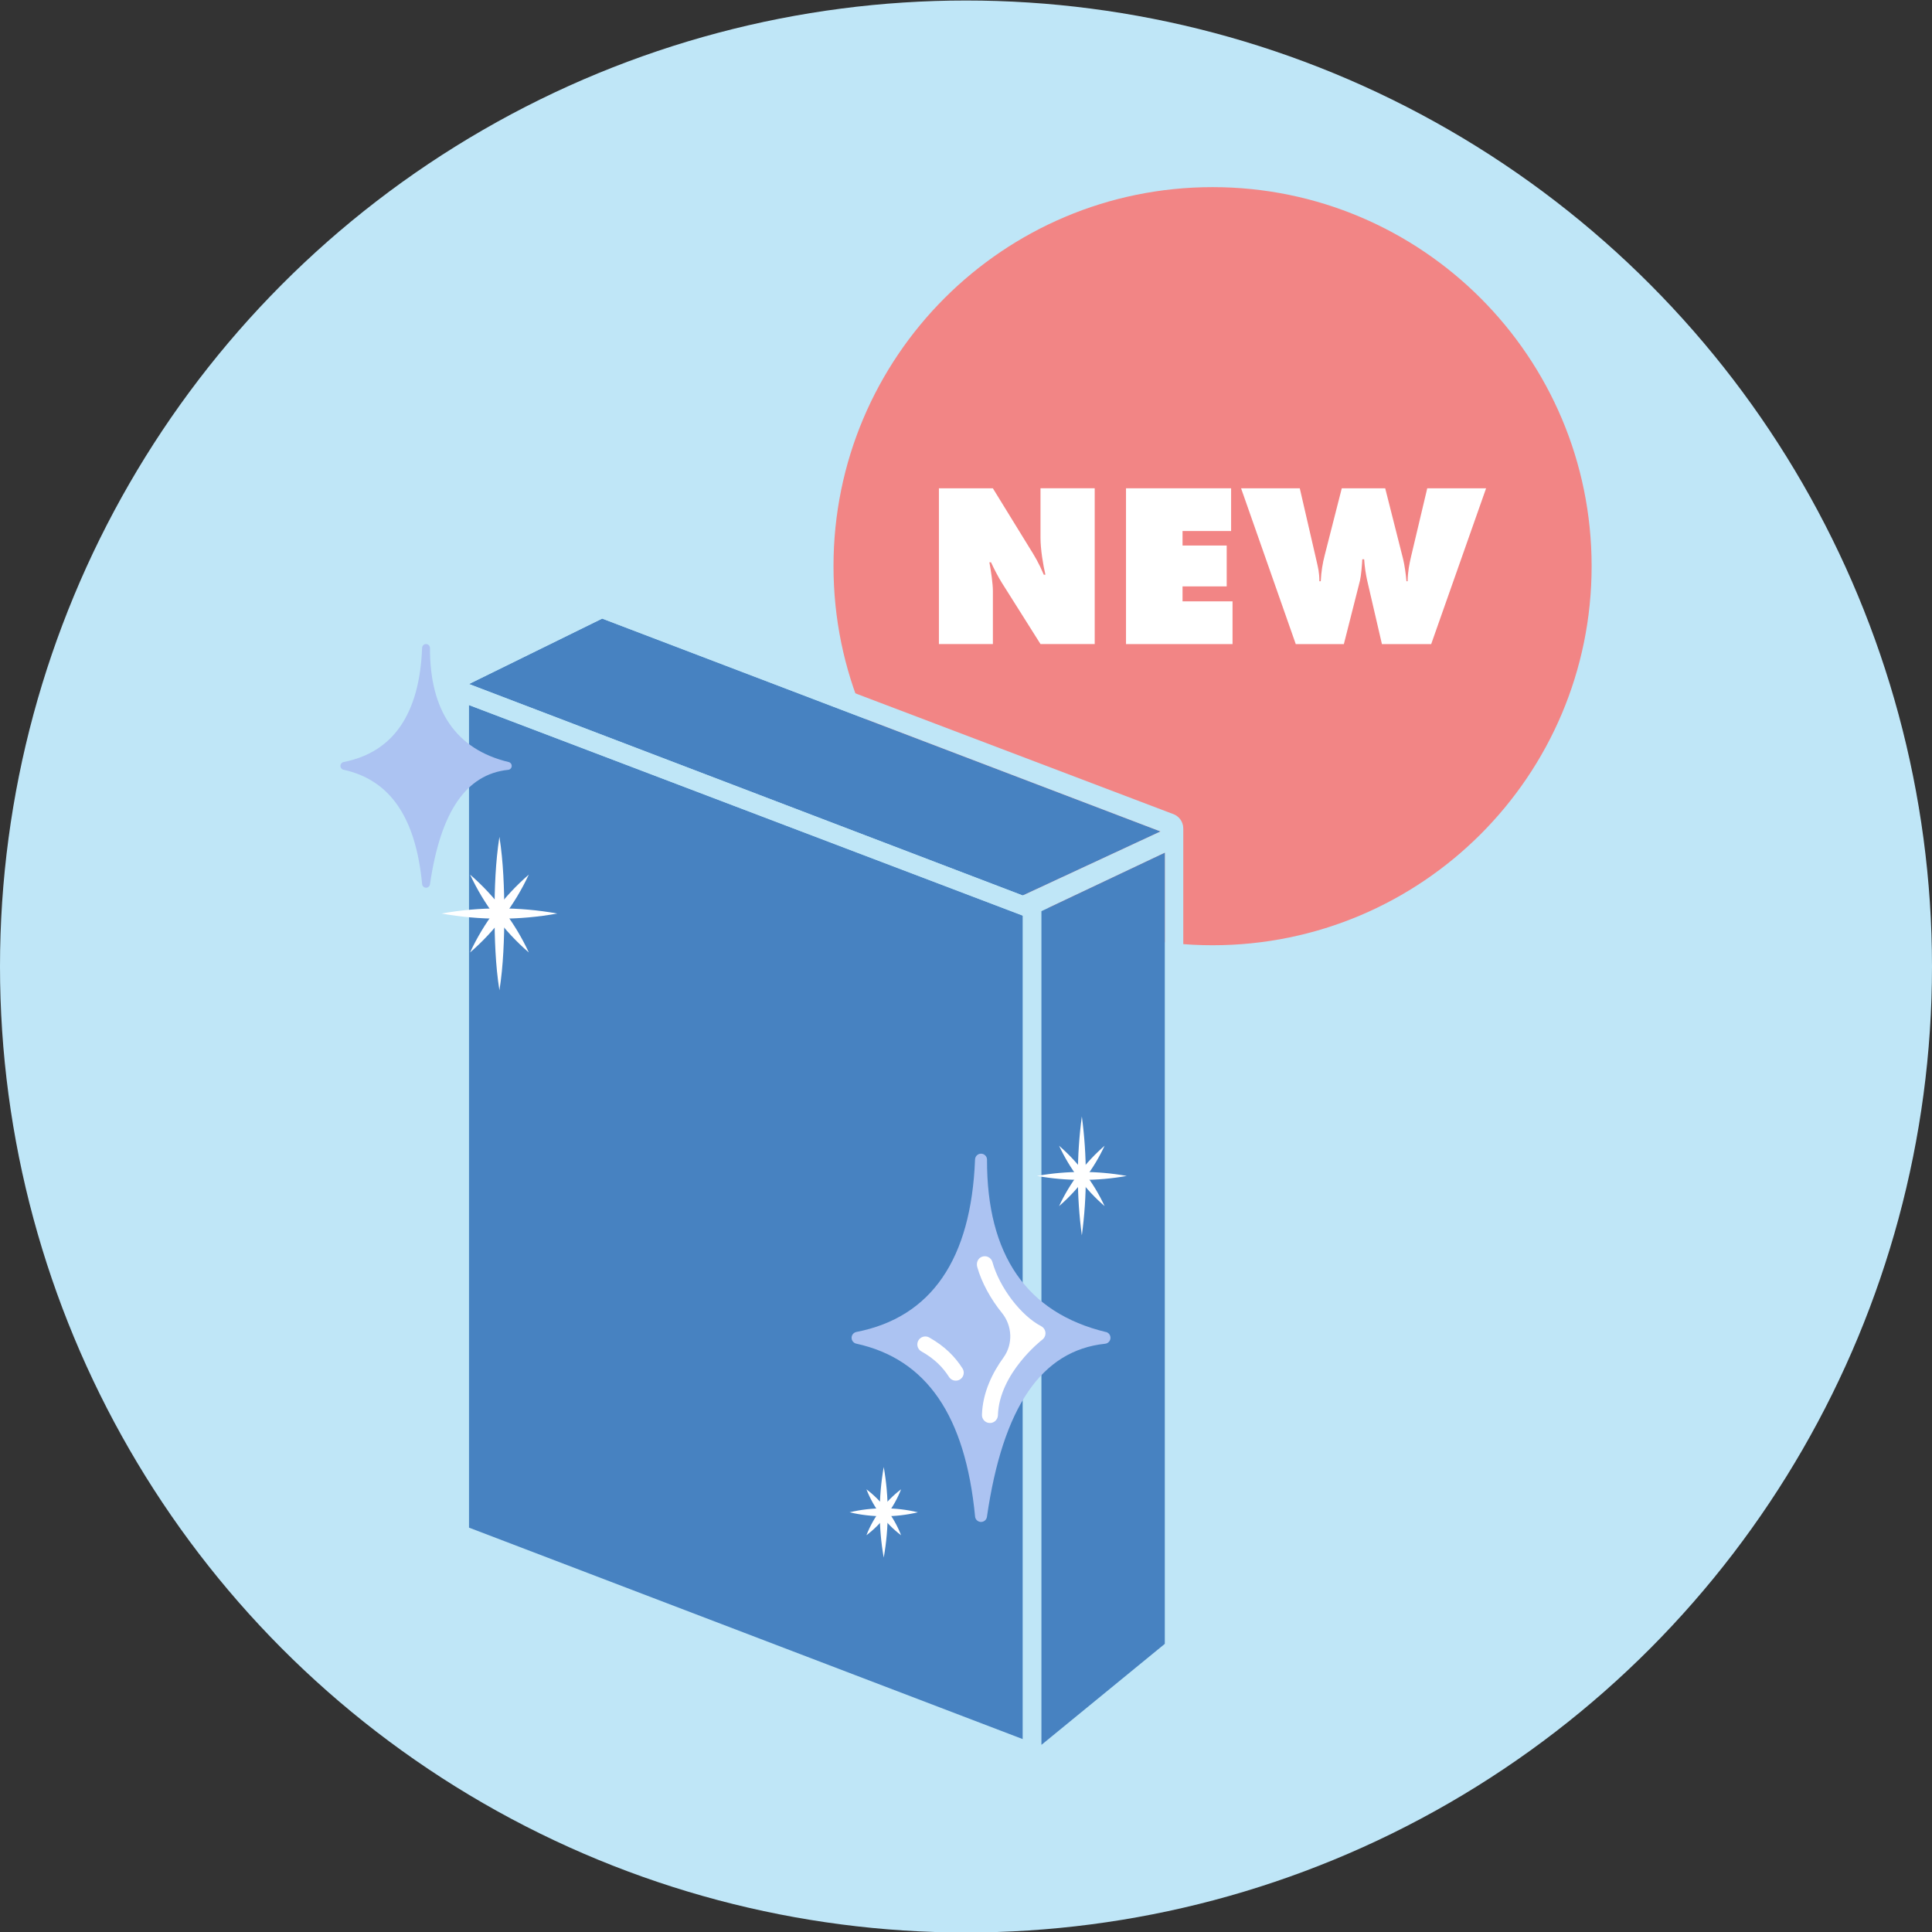
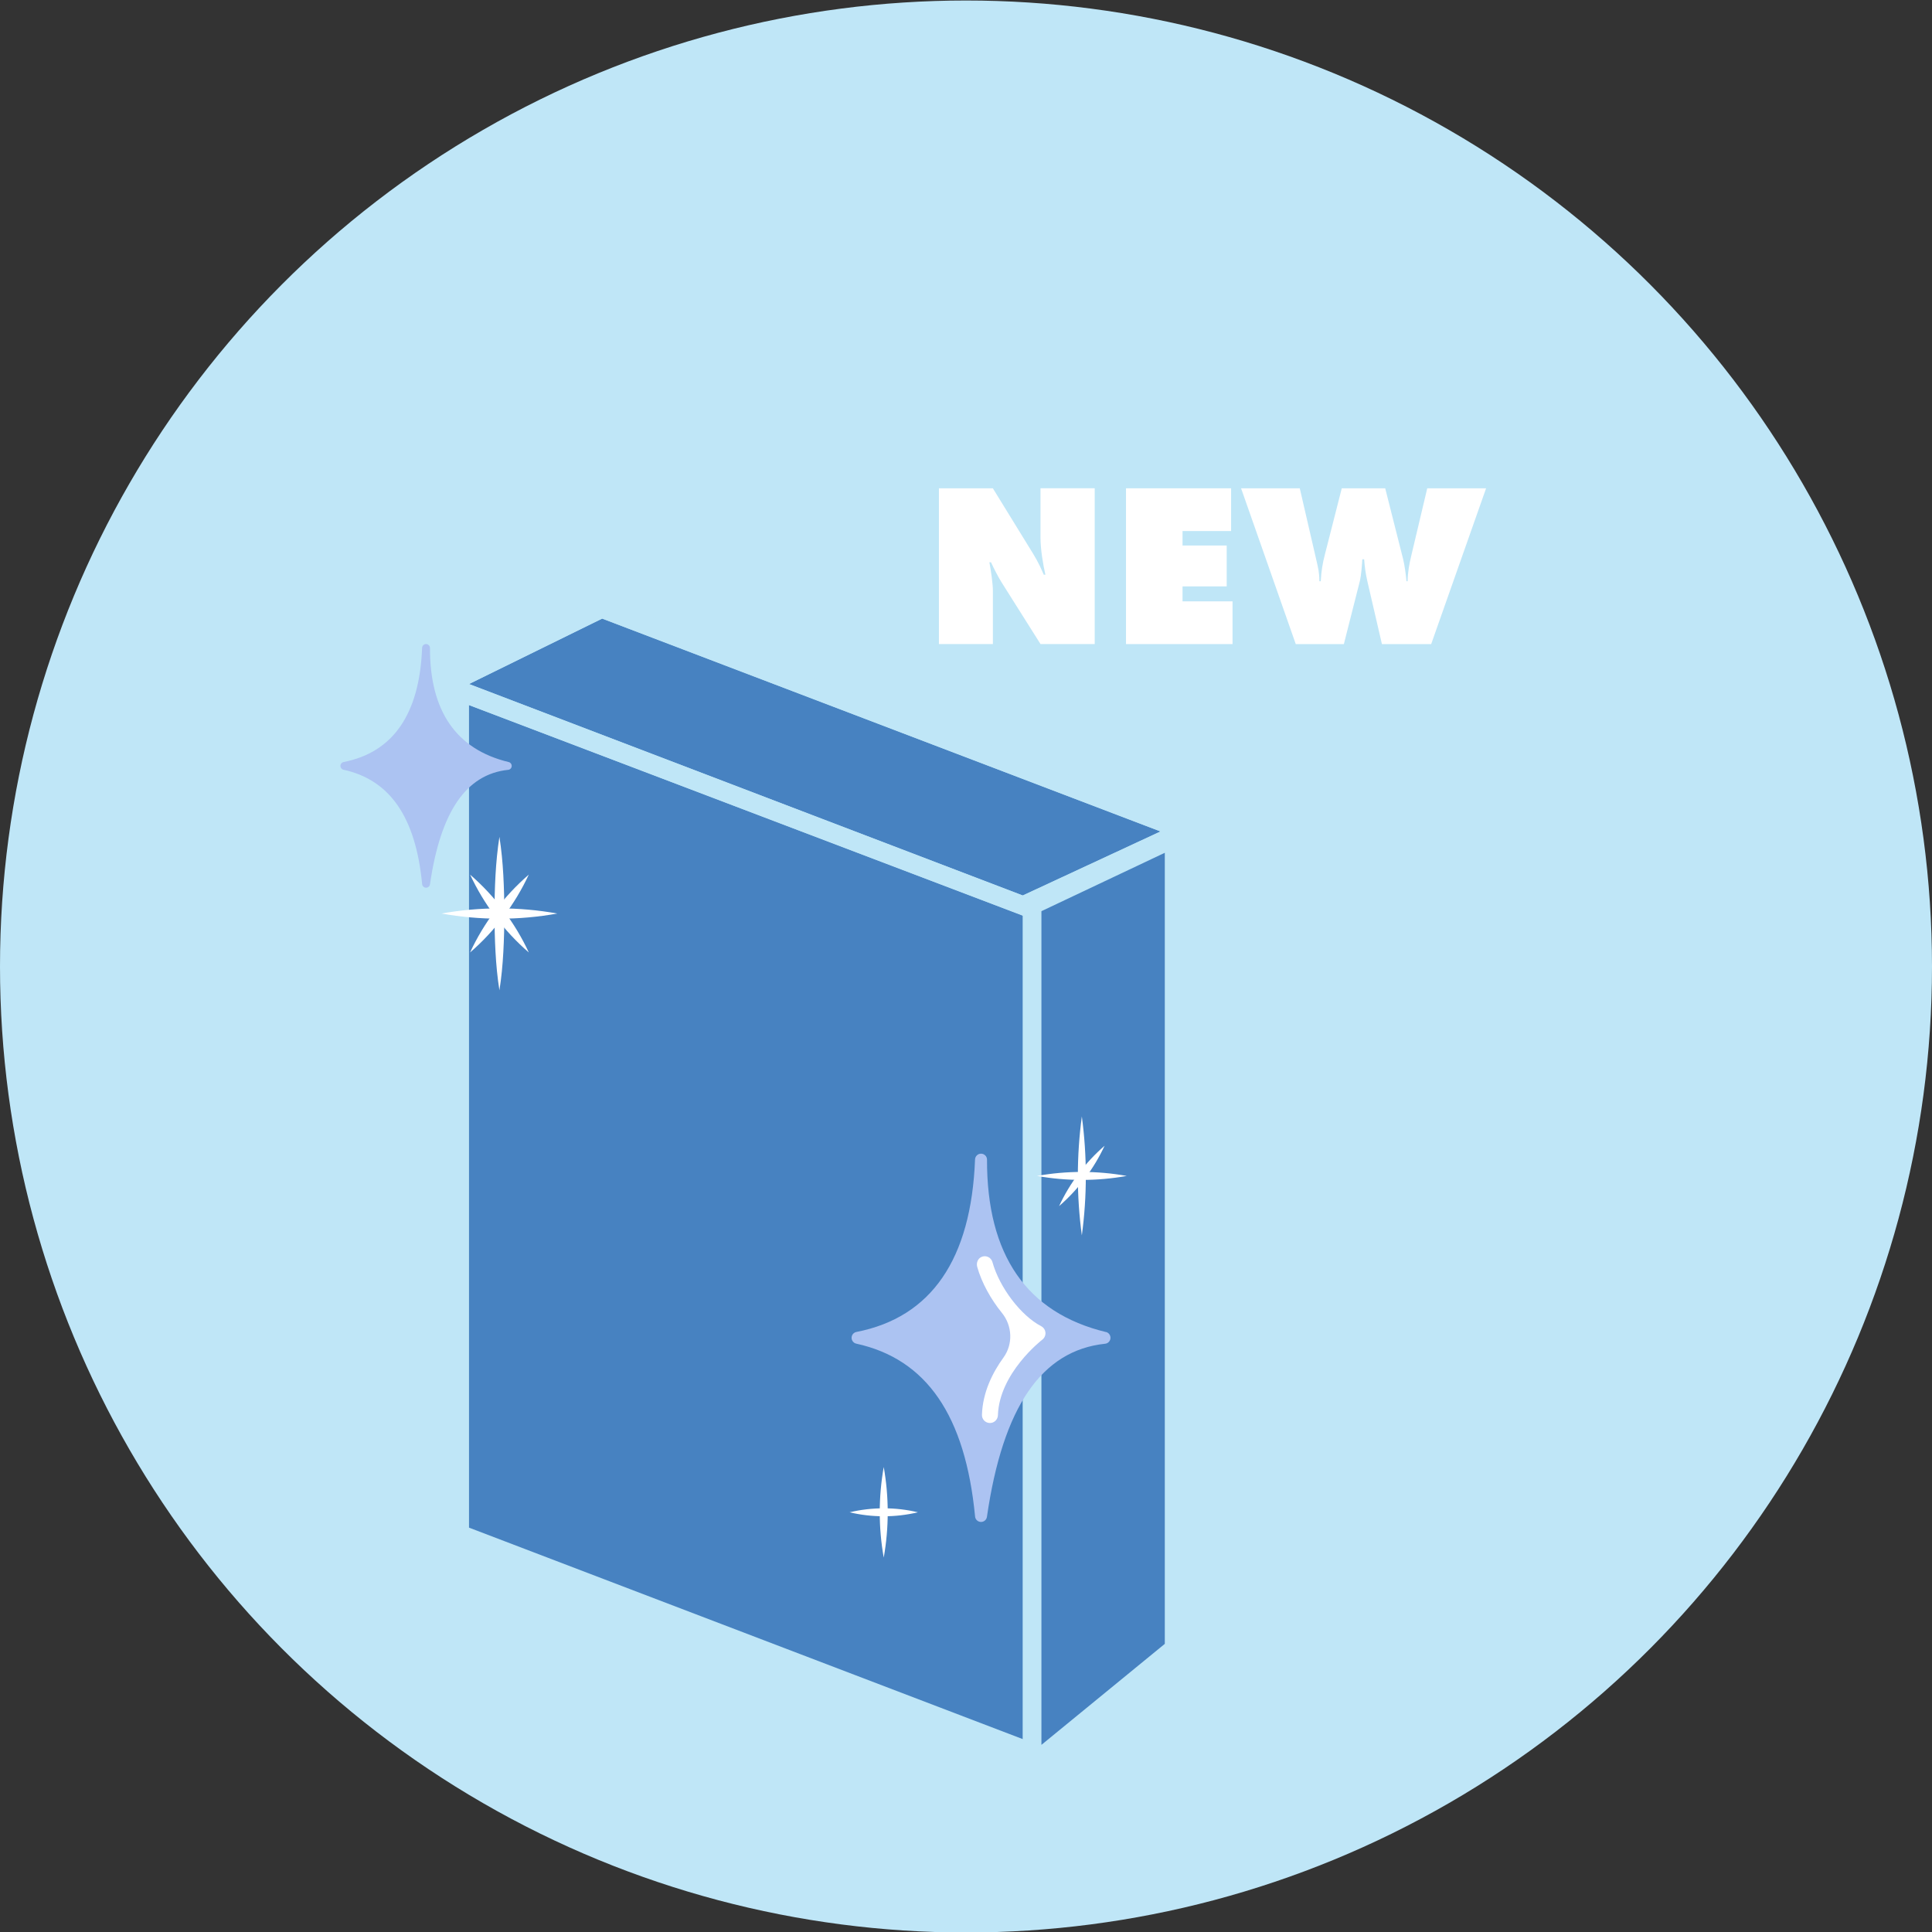
<svg xmlns="http://www.w3.org/2000/svg" id="_背景" data-name="背景" viewBox="0 0 500 500">
  <rect x="0" y="0" width="500" height="500" fill="#333333" stroke="none" />
  <defs>
    <style>
      .cls-1 {
        fill: #bfe6f7;
      }

      .cls-2 {
        fill: #fff;
      }

      .cls-3 {
        fill: #acc3f2;
      }

      .cls-4 {
        fill: none;
        stroke: #fff;
        stroke-linecap: round;
        stroke-linejoin: round;
        stroke-width: 4.13px;
      }

      .cls-5 {
        fill: #f28585;
      }

      .cls-6 {
        fill: #4782c1;
      }
    </style>
  </defs>
  <circle class="cls-1" cx="250" cy="250.13" r="250" />
  <g>
    <g>
-       <path class="cls-5" d="M313.81,48.43c-54.18,0-98.1,43.92-98.1,98.1s43.92,98.1,98.1,98.1,98.1-43.92,98.1-98.1-43.92-98.1-98.1-98.1Z" />
      <g>
        <path class="cls-2" d="M242.99,166.69v-40.32h13.96l9.37,15.23c1.51,2.42,2.48,3.99,3.81,7.13h.42c-.6-2.54-1.27-6.59-1.27-9.55v-12.82h14.03v40.32h-14.03l-10.03-15.9c-.91-1.45-2-3.57-2.78-5.26h-.42c.42,2.18.91,5.62.91,7.44v13.72h-13.96Z" />
        <path class="cls-2" d="M291.41,166.69v-40.32h27.2v11.06h-12.57v3.75h11.43v10.58h-11.43v3.87h12.94v11.06h-27.57Z" />
        <path class="cls-2" d="M321.21,126.37h15.17l4.41,19.1c.3,1.39.66,2.6.66,4.96h.36c.12-2.54.48-4.65,1.03-6.77l4.41-17.29h11.24l4.65,18.38c.36,1.45.73,4.11.85,5.68h.3c.06-2.6.42-4.35.91-6.47l4.17-17.59h15.23l-14.21,40.32h-12.75l-3.81-16.44c-.36-1.63-.66-3.51-.79-5.5h-.48c-.06,1.33-.3,4.23-.6,5.5l-4.17,16.44h-12.45l-14.15-40.32Z" />
      </g>
      <polygon class="cls-6" points="264.69 236.95 264.69 450.08 121.38 395.35 121.38 182.47 264.69 236.95" />
      <polygon class="cls-6" points="300.35 215.18 264.69 231.75 121.38 177.03 155.84 160.09 300.35 215.18" />
      <path class="cls-1" d="M264.69,231.75l-143.31-54.73,34.46-16.93,144.51,55.09-35.66,16.57ZM301.45,415.3l-31.94,36.27v-215.76l31.94-15.11v194.6ZM264.69,236.95h.06v213.13l4.77,1.49,31.94-36.27,4.77-5.4v-195.5c0-1.75-1.14-3.29-2.82-3.8l-146.03-55.47c-.5-.16-1.02-.23-1.53-.23-.79,0-1.58.18-2.3.54l-34.46,16.93c-1.91.94-3.06,2.95-2.89,5.07.16,2.12,1.61,3.93,3.65,4.56l1.53.48,143.31,54.49Z" />
      <polygon class="cls-6" points="301.45 220.7 301.45 425.43 269.52 451.57 269.52 235.81 301.45 220.7" />
    </g>
    <g>
      <path class="cls-3" d="M286.21,344.73c-20.49-4.95-30.84-19.95-30.77-44.61,0-.84-.67-1.53-1.52-1.55-.01,0-.02,0-.03,0-.83,0-1.51.66-1.55,1.49-.99,25.84-11.32,40.87-30.7,44.65-.72.14-1.24.77-1.25,1.5,0,.73.5,1.37,1.22,1.53,18.18,3.97,28.23,18.61,30.74,44.74.07.78.72,1.38,1.5,1.4.01,0,.03,0,.04,0,.77,0,1.42-.56,1.53-1.33,4.12-28.41,14.13-43.06,30.59-44.79.75-.08,1.33-.69,1.38-1.44.05-.75-.45-1.43-1.18-1.61Z" />
      <path class="cls-2" d="M256.2,368.27s-.04,0-.07,0c-1.14-.03-2.03-.97-2-2.11.18-5.83,2.75-10.94,5.57-14.83,2.51-3.47,2.3-8.22-.4-11.55-2.88-3.55-5.23-7.79-6.39-11.88-.29-1.02.11-2.16,1.08-2.6,1.19-.54,2.52.12,2.85,1.32,1.82,6.57,7.36,13.86,12.62,16.6.63.33,1.04.95,1.1,1.66.06.7-.25,1.39-.81,1.82-.11.08-11.14,8.61-11.49,19.57-.04,1.12-.95,2-2.06,2Z" />
-       <path class="cls-4" d="M239.47,347.94c3.76,2.11,6.16,4.61,7.88,7.31" />
    </g>
    <path class="cls-3" d="M131.64,197.22c-13.56-3.27-20.41-13.2-20.36-29.51,0-.56-.44-1.02-1-1.03,0,0-.01,0-.02,0-.55,0-1,.43-1.02.99-.65,17.1-7.49,27.04-20.31,29.54-.48.09-.82.51-.83.99,0,.49.33.91.81,1.01,12.03,2.63,18.68,12.31,20.34,29.6.05.52.48.91.99.93,0,0,.02,0,.03,0,.51,0,.94-.37,1.01-.88,2.73-18.79,9.35-28.49,20.24-29.63.5-.05.88-.45.91-.95.03-.5-.3-.95-.78-1.06Z" />
    <g>
-       <path class="cls-2" d="M274.09,296.52c4.97,4.31,9.01,9.65,11.78,15.62-4.98-4.3-9-9.66-11.78-15.62h0Z" />
      <path class="cls-2" d="M285.87,296.52c-2.78,5.96-6.81,11.32-11.78,15.62,2.77-5.97,6.81-11.31,11.78-15.62h0Z" />
      <path class="cls-2" d="M268.37,304.33c7.67-1.37,15.56-1.38,23.23,0-7.67,1.38-15.56,1.37-23.23,0h0Z" />
      <path class="cls-2" d="M279.98,288.93c1.37,10.21,1.38,20.59,0,30.79-1.38-10.21-1.37-20.59,0-30.79h0Z" />
    </g>
    <g>
      <path class="cls-2" d="M121.66,226.35c6.41,5.56,11.62,12.45,15.2,20.15-6.42-5.55-11.61-12.46-15.2-20.15h0Z" />
      <path class="cls-2" d="M136.85,226.35c-3.58,7.69-8.78,14.6-15.2,20.15,3.57-7.7,8.79-14.59,15.2-20.15h0Z" />
      <path class="cls-2" d="M114.27,236.42c9.89-1.77,20.07-1.78,29.96,0-9.89,1.79-20.07,1.77-29.96,0h0Z" />
      <path class="cls-2" d="M129.25,216.57c1.03,6.59,1.23,13.21,1.29,19.86-.06,6.57-.25,13.36-1.29,19.86-1.04-6.5-1.23-13.29-1.29-19.86.05-6.64.26-13.26,1.29-19.86h0Z" />
    </g>
    <g>
-       <path class="cls-2" d="M224.23,385.43c4.01,3.04,7.15,7.19,8.97,11.89-4.02-3.04-7.14-7.19-8.97-11.89h0Z" />
-       <path class="cls-2" d="M233.2,385.43c-1.83,4.7-4.95,8.85-8.97,11.89,1.82-4.7,4.95-8.84,8.97-11.89h0Z" />
      <path class="cls-2" d="M219.87,391.38c5.8-1.37,11.89-1.38,17.68,0-5.8,1.38-11.89,1.37-17.68,0h0Z" />
      <path class="cls-2" d="M228.71,379.66c1.37,7.74,1.38,15.7,0,23.44-1.38-7.74-1.37-15.7,0-23.44h0Z" />
    </g>
  </g>
</svg>